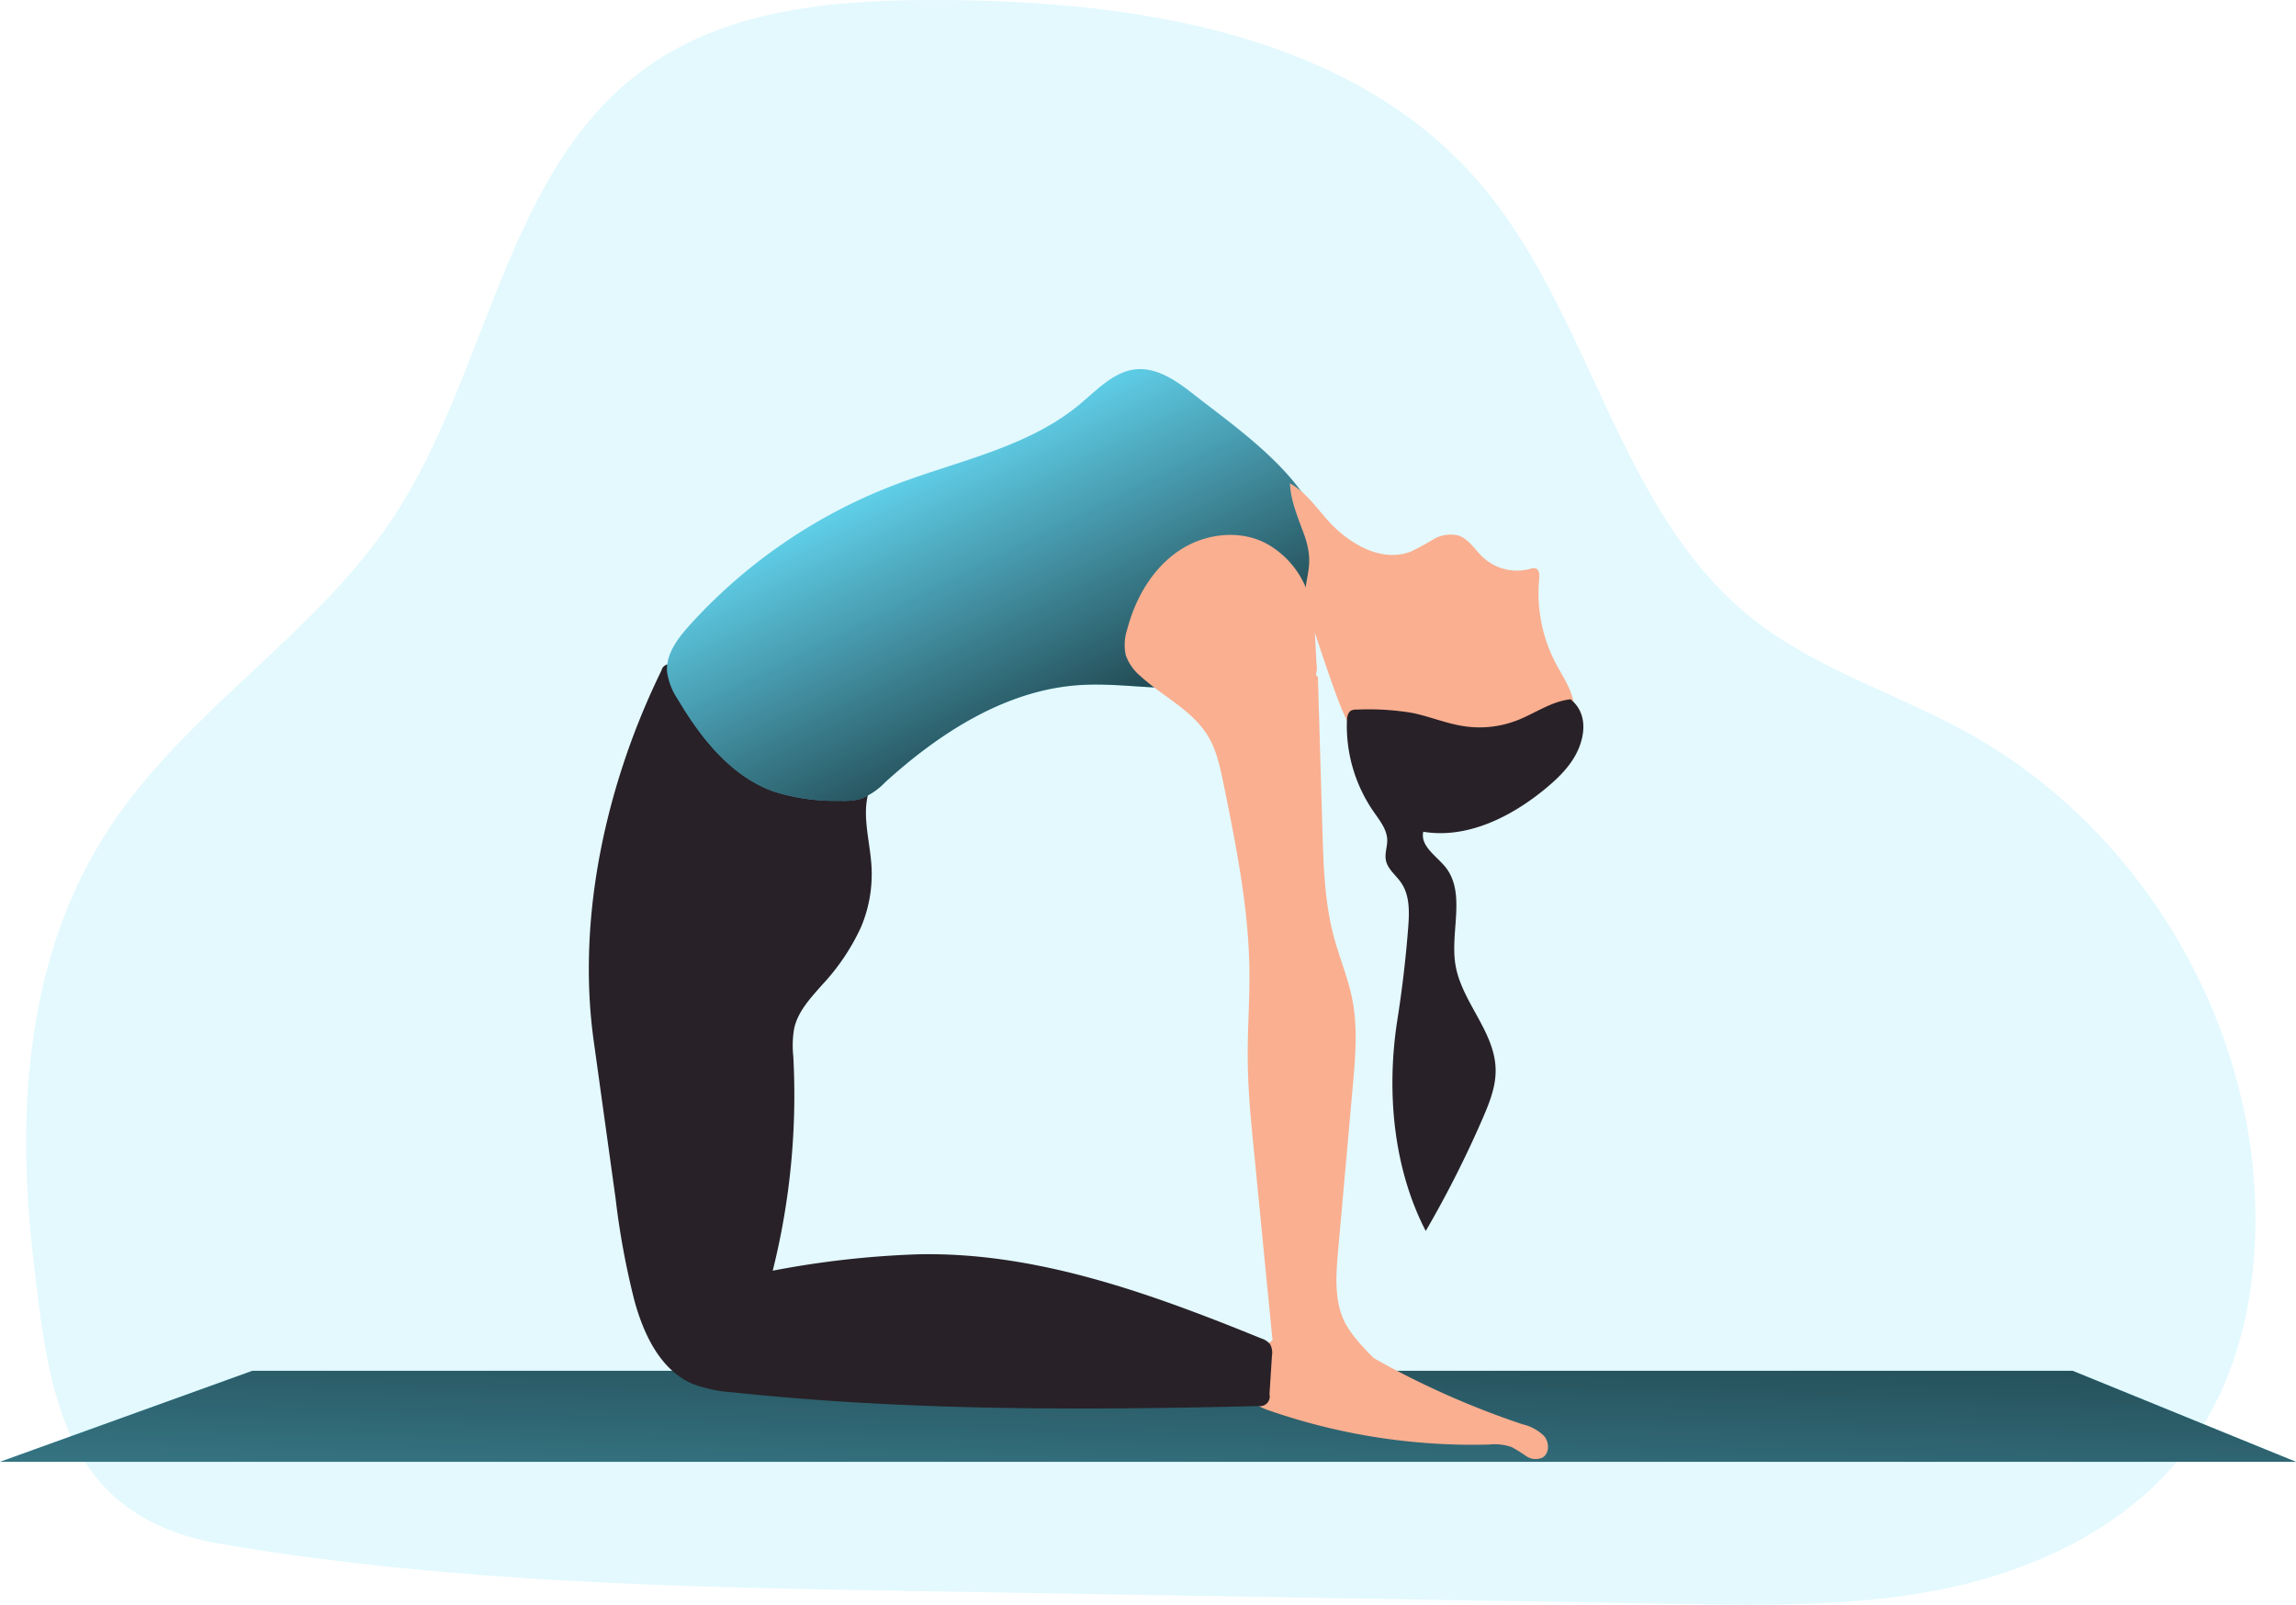
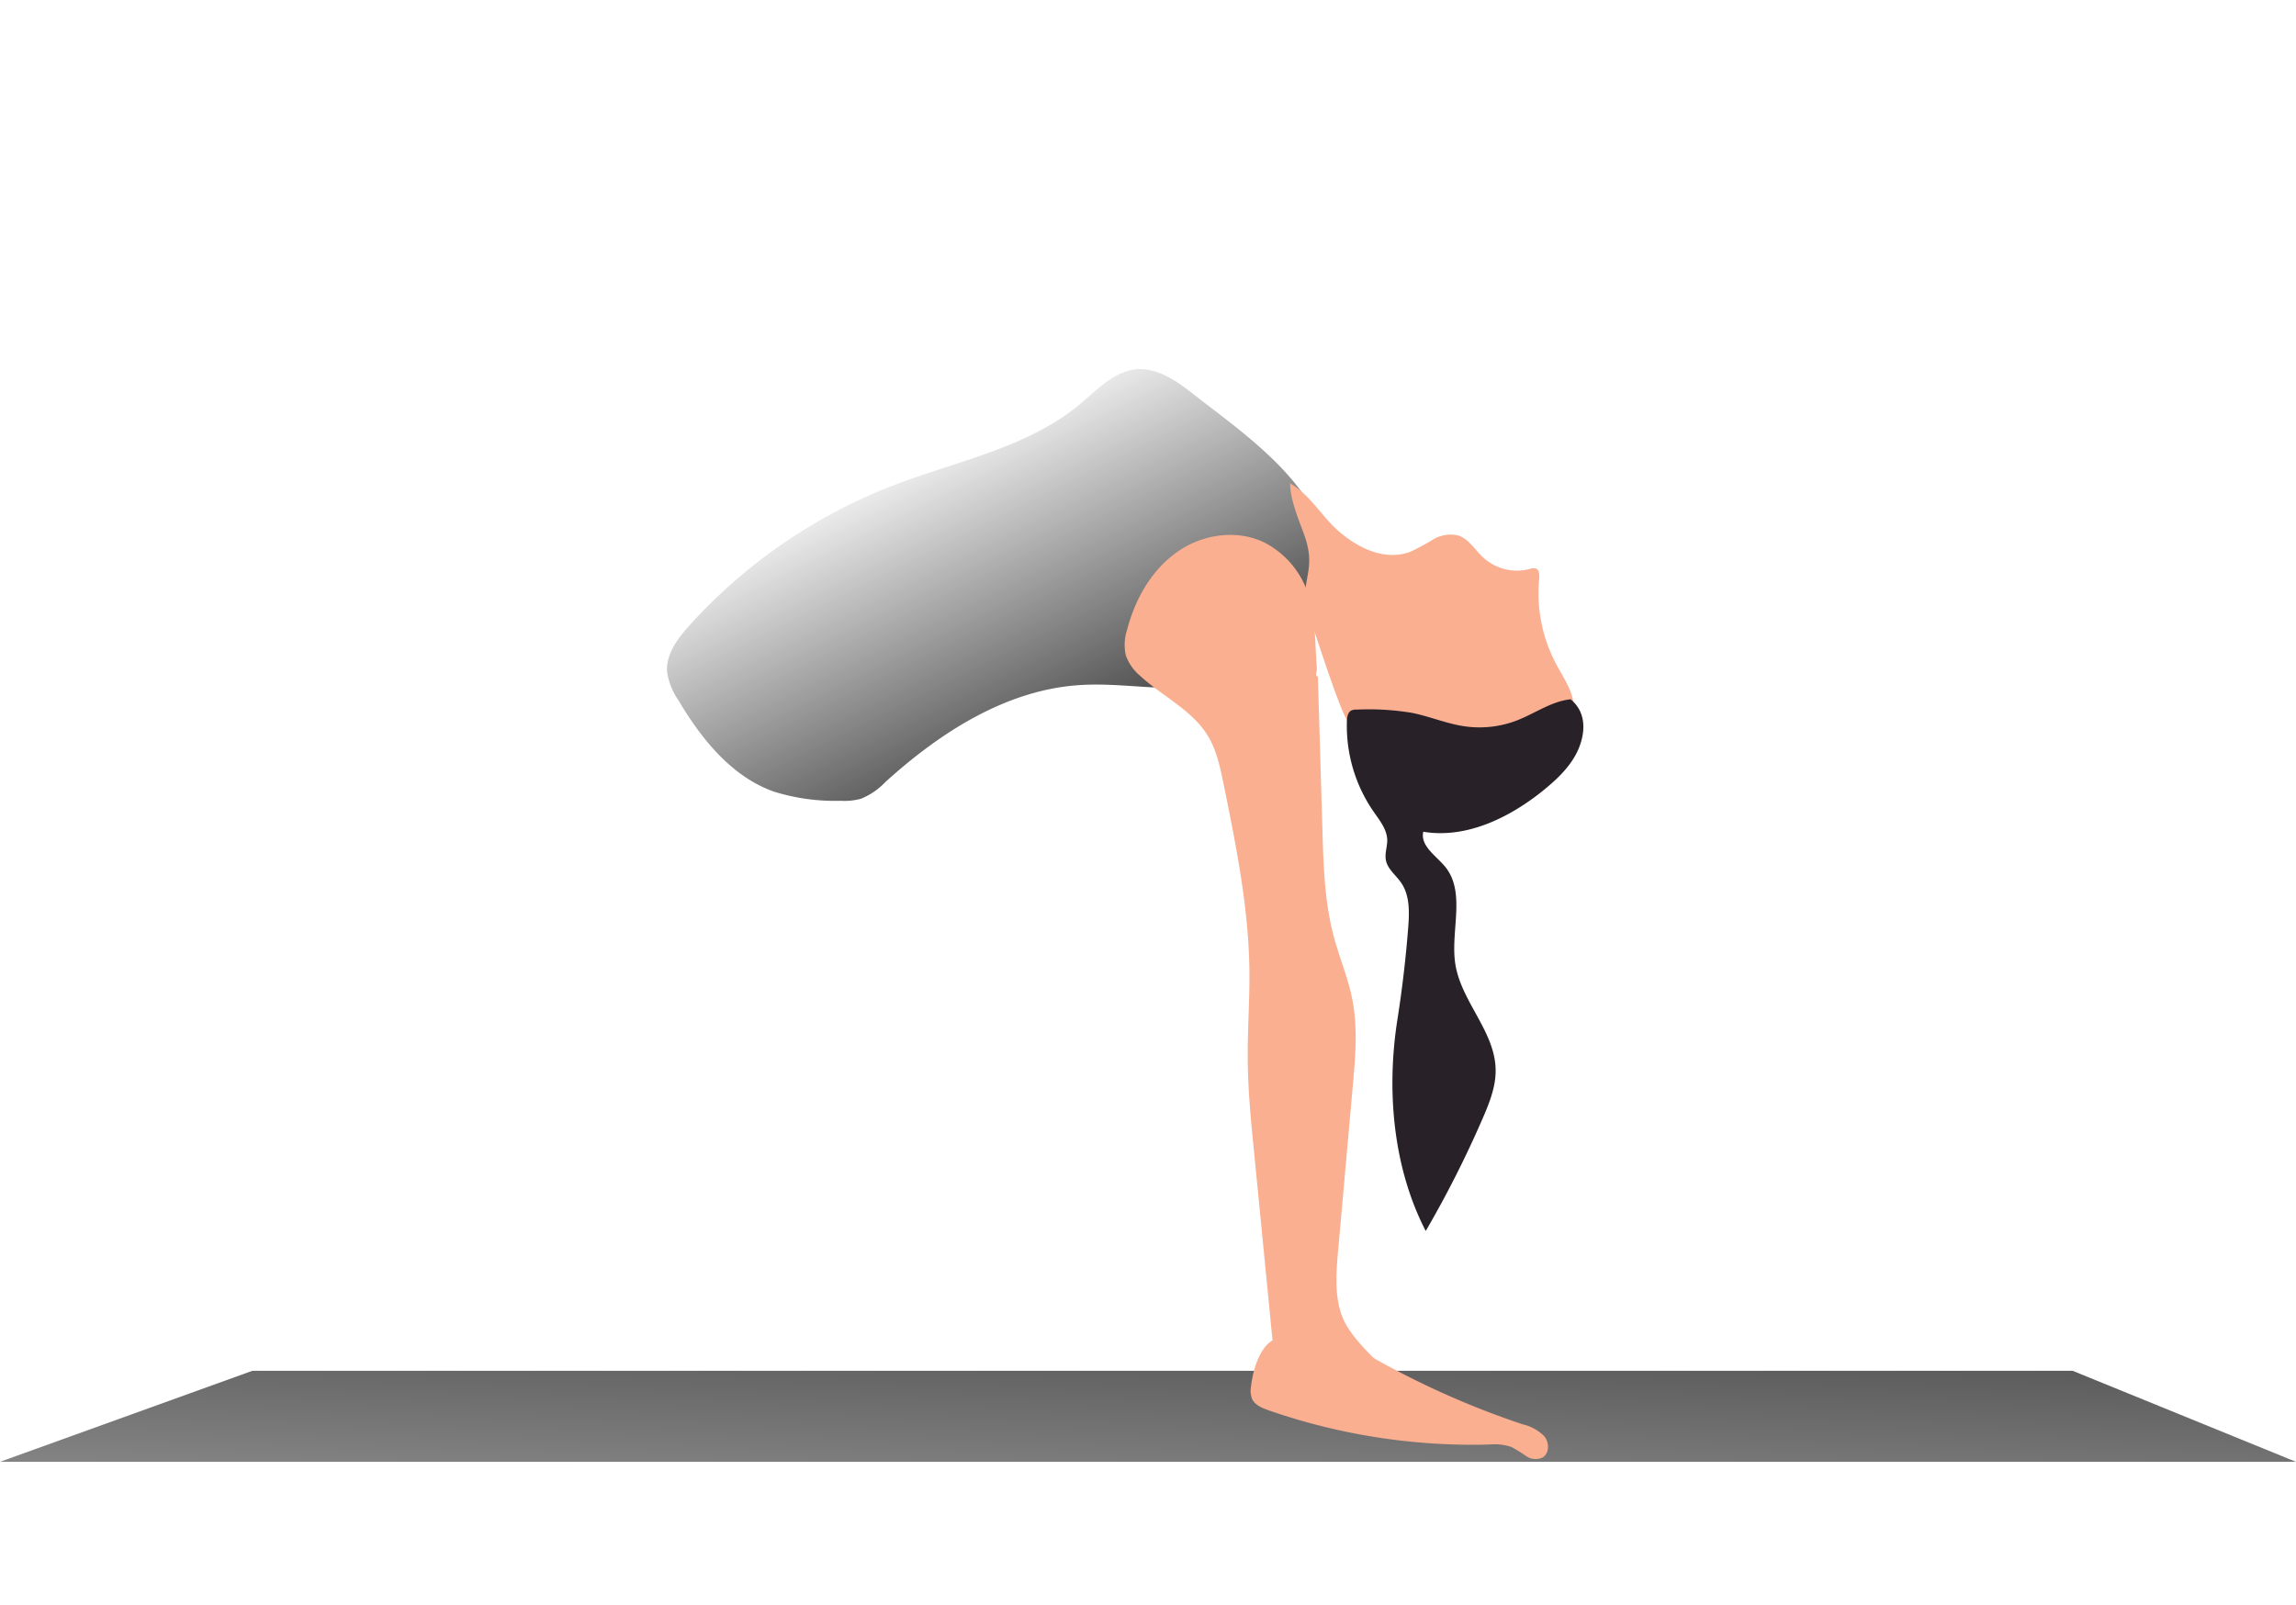
<svg xmlns="http://www.w3.org/2000/svg" xmlns:xlink="http://www.w3.org/1999/xlink" id="Layer_1" data-name="Layer 1" viewBox="0 0 421.15 294.42">
  <defs>
    <linearGradient id="linear-gradient" x1="211.9" y1="219.86" x2="208.1" y2="358.72" gradientUnits="userSpaceOnUse">
      <stop offset="0.01" />
      <stop offset="0.13" stop-opacity="0.69" />
      <stop offset="1" stop-opacity="0" />
    </linearGradient>
    <linearGradient id="linear-gradient-2" x1="205.67" y1="196.62" x2="172.79" y2="130.86" xlink:href="#linear-gradient" />
  </defs>
  <title>Yoga Position 1</title>
-   <path d="M26.39,204C40.48,182.52,64,168.7,78.24,147.35,96.06,120.61,98.82,83,125,64.39c15.45-11,35.58-12.42,54.53-12.3C215,52.3,253.83,58.38,277.18,85c21,23.93,25.49,60.4,50.29,80.35,11.76,9.45,26.67,13.91,39.87,21.22,31.14,17.25,52,51.77,52.68,87.36.31,15.23-3,30.95-12,43.27C398,331.06,381.66,339.35,365,343.13s-34,3.51-51.14,3.22L174.67,344c-42.71-.73-85.62-1.47-127.73-8.64-29.3-5-31.72-27.76-34.61-53.4C9.32,255.31,11.28,226.93,26.39,204Z" transform="translate(-6.33 -52.08)" fill="#68e1fd" opacity="0.18" style="isolation:isolate" />
-   <polygon points="421.15 268.2 0 268.2 46.29 251.5 380.18 251.5 421.15 268.2" fill="#68e1fd" />
  <polygon points="421.15 268.2 0 268.2 46.29 251.5 380.18 251.5 421.15 268.2" fill="url(#linear-gradient)" />
  <path d="M246.22,296.36a6.56,6.56,0,0,1,2.42-.48,6,6,0,0,1,2.62,1.14,156.05,156.05,0,0,0,34.4,16.39,8.09,8.09,0,0,1,3.9,2.14c1,1.16,1,3.19-.3,3.95a3.06,3.06,0,0,1-3-.28,30.07,30.07,0,0,0-2.65-1.65,9.71,9.71,0,0,0-4.13-.46A114,114,0,0,1,239,310.82c-1.17-.41-2.45-.94-3-2.07a4.06,4.06,0,0,1-.21-2.19c.27-2.52,1.2-6.11,3.12-7.93S244,297.09,246.22,296.36Z" transform="translate(-6.33 -52.08)" fill="#faaf90" />
-   <path d="M166.47,195.57c-2.53,4.49-.66,10-.3,15.18a25,25,0,0,1-1.89,11.39,39.71,39.71,0,0,1-7.15,10.63c-2.11,2.4-4.43,4.85-5.13,8a18.76,18.76,0,0,0-.16,5.08,132.76,132.76,0,0,1-3.77,39.36,171.64,171.64,0,0,1,26.54-3c21.82-.51,42.93,7.24,63.15,15.46a3.31,3.31,0,0,1,1.52,1,3.25,3.25,0,0,1,.36,2.16l-.45,7.05a1.78,1.78,0,0,1-2,2.17c-32.23.77-64.57.89-96.63-2.54a24.89,24.89,0,0,1-7.21-1.54c-5.87-2.54-8.92-9-10.63-15.19a144.59,144.59,0,0,1-3.48-18.86l-4-28.81c-3.18-22.78,2.31-47.33,12.41-68a1.51,1.51,0,0,1,2.35-.9C143.33,179.2,155,187,166.47,195.57Z" transform="translate(-6.33 -52.08)" fill="#282128" />
-   <path d="M225.2,124.37c-3.1-2.44-6.69-4.94-10.61-4.52s-7,3.72-10.1,6.32c-9.53,8-22.4,10.42-34,14.85a97.76,97.76,0,0,0-37.68,25.79c-2.19,2.43-4.38,5.33-4.11,8.58a12.17,12.17,0,0,0,2,5.05c4.22,7.13,9.76,14.09,17.56,16.87A37.64,37.64,0,0,0,160.53,199a11.55,11.55,0,0,0,3.71-.37,12.83,12.83,0,0,0,4.48-3.06c10.08-9.14,22.27-17,35.85-17.81,8.81-.54,17.87,1.88,26.35-.53a29.71,29.71,0,0,0,12.51-7.63c2.77-2.72,5.19-6,6-9.76C253,144,235.69,132.59,225.2,124.37Z" transform="translate(-6.33 -52.08)" fill="#68e1fd" />
  <path d="M225.2,124.37c-3.1-2.44-6.69-4.94-10.61-4.52s-7,3.72-10.1,6.32c-9.53,8-22.4,10.42-34,14.85a97.76,97.76,0,0,0-37.68,25.79c-2.19,2.43-4.38,5.33-4.11,8.58a12.17,12.17,0,0,0,2,5.05c4.22,7.13,9.76,14.09,17.56,16.87A37.64,37.64,0,0,0,160.53,199a11.55,11.55,0,0,0,3.71-.37,12.83,12.83,0,0,0,4.48-3.06c10.08-9.14,22.27-17,35.85-17.81,8.81-.54,17.87,1.88,26.35-.53a29.71,29.71,0,0,0,12.51-7.63c2.77-2.72,5.19-6,6-9.76C253,144,235.69,132.59,225.2,124.37Z" transform="translate(-6.33 -52.08)" fill="url(#linear-gradient-2)" />
  <path d="M265,153.32a41.5,41.5,0,0,0,4.2-2.26,6.19,6.19,0,0,1,4.59-.74c1.95.62,3.07,2.61,4.55,4a9.2,9.2,0,0,0,8.62,2.14,1.85,1.85,0,0,1,1.06-.09c.68.24.71,1.19.64,1.92a27.69,27.69,0,0,0,3.07,15.55c1.1,2.09,2.49,4.08,3.07,6.37A11.82,11.82,0,0,1,292,190.45a20.09,20.09,0,0,1-9.18,5.77,14.22,14.22,0,0,1-14.37-2c-4.29-2.94-12.49-5.36-15-9.89-1.8-3.21-5.45-14.91-6.71-18.38-2.74-7.53,1.51-8.36-1.23-15.89-1.06-2.91-2.47-6.16-2.55-9.29,3.57,2,5.58,5.71,8.52,8.4C255,152.41,260.14,155.13,265,153.32Z" transform="translate(-6.33 -52.08)" fill="#faaf90" />
  <path d="M239.44,152.29c-5-3.19-11.84-2.51-16.77.77s-8.08,8.76-9.58,14.49a9,9,0,0,0-.27,4.71,8.69,8.69,0,0,0,2.72,3.88c4.07,3.73,9.45,6.21,12.33,10.92,1.63,2.68,2.28,5.83,2.91,8.91,2.31,11.38,4.63,22.85,4.73,34.47.05,5.15-.34,10.31-.31,15.47,0,6,.61,12,1.2,17.92l3.24,33.1c.3,3,.77,6.35,3.12,8.25,3.34,2.7,8.27,2.25,11.7,5,1.48,1.19,2.67,2.71,4.18,3.86s3.52,1.89,5.29,1.23a2.62,2.62,0,0,0,1.3-1,3.49,3.49,0,0,0,.15-2.77c-1.74-6.71-8.34-10.3-11.85-15.9-2.53-4-2.19-9.16-1.77-13.89l2.71-30.38c.47-5.26.93-10.6-.07-15.78-.76-4-2.36-7.68-3.4-11.57-1.7-6.34-1.91-13-2.1-19.55l-.83-28.17c-.66-.37-.13-.82-.19-1.57-.34-4.23-.21-8.54-1.29-12.64A16.46,16.46,0,0,0,239.44,152.29Z" transform="translate(-6.33 -52.08)" fill="#faaf90" />
  <path d="M294.42,180.38c-3.49.36-6.48,2.56-9.75,3.84a19.07,19.07,0,0,1-9.72,1.11c-3.25-.47-6.33-1.79-9.56-2.45a48,48,0,0,0-10.17-.61,2.23,2.23,0,0,0-1,.15c-.66.33-.8,1.2-.83,1.94A27.67,27.67,0,0,0,258.29,201c1.12,1.62,2.47,3.27,2.5,5.24,0,1.21-.47,2.41-.26,3.6.29,1.68,1.86,2.8,2.82,4.21,1.6,2.34,1.5,5.41,1.28,8.24q-.66,8.52-2,17c-2,12.9-.79,27,5.22,38.64a197.07,197.07,0,0,0,10.47-20.72c1.23-2.84,2.41-5.81,2.35-8.9-.12-7-6.31-12.46-7.39-19.34-.95-6.05,2-13.14-1.88-17.89-1.66-2-4.59-3.82-4-6.4,8,1.33,16.06-2.68,22.35-7.86,2.62-2.16,5.14-4.65,6.32-7.83S297.06,182.52,294.42,180.38Z" transform="translate(-6.33 -52.08)" fill="#282128" />
</svg>